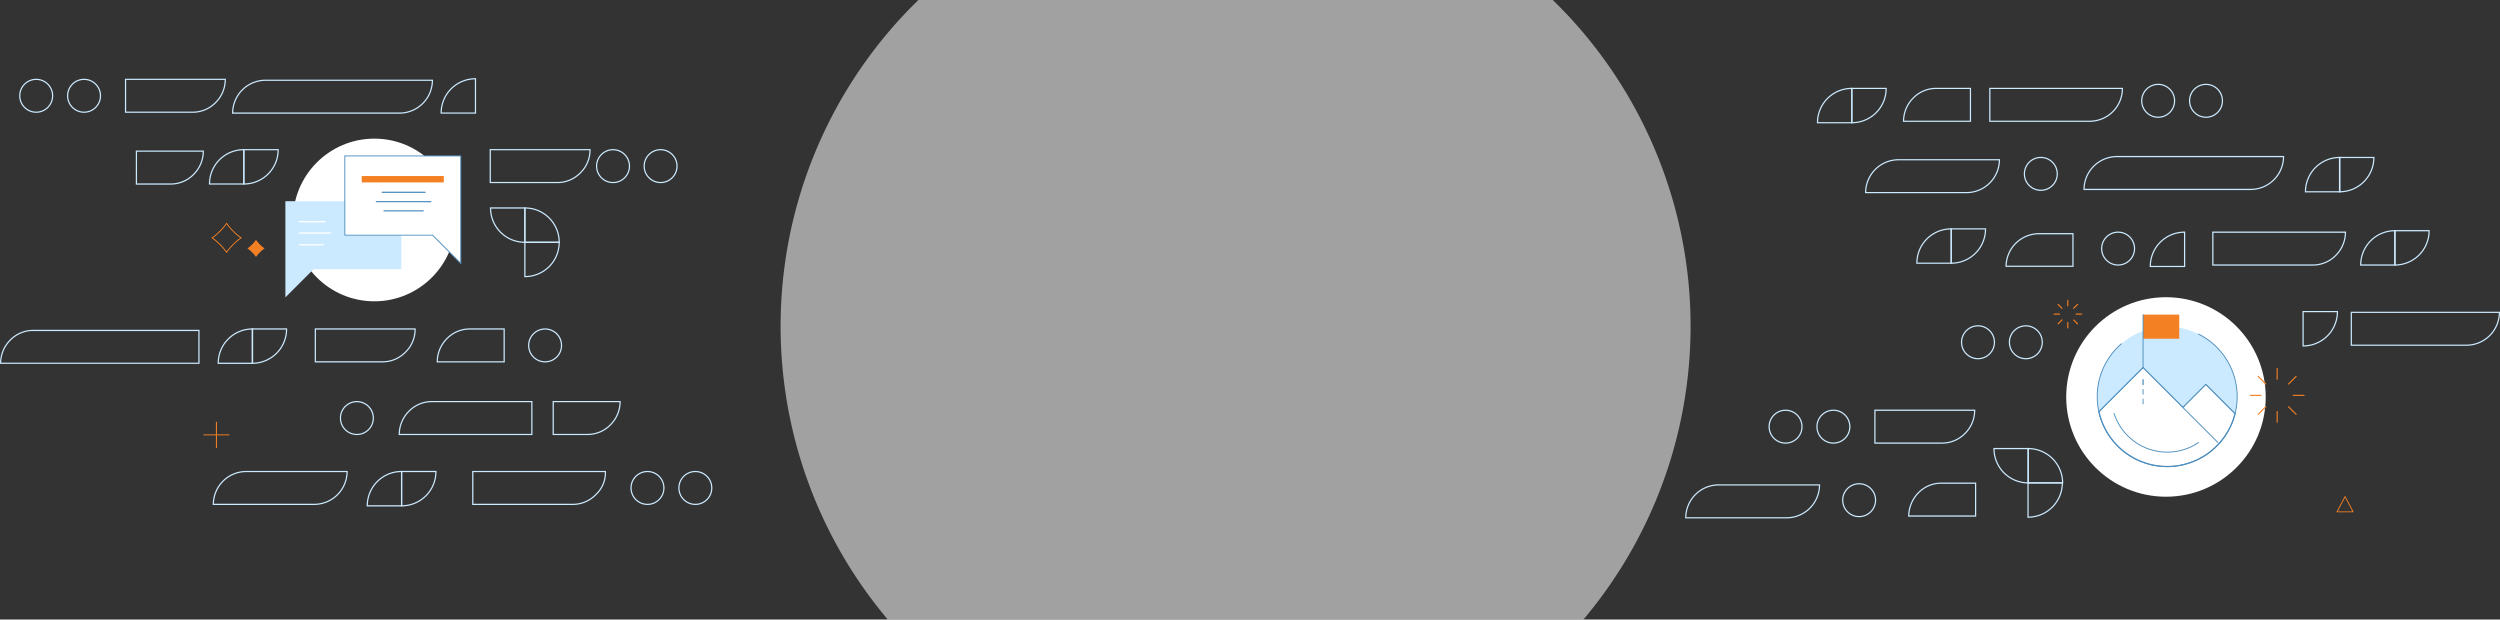
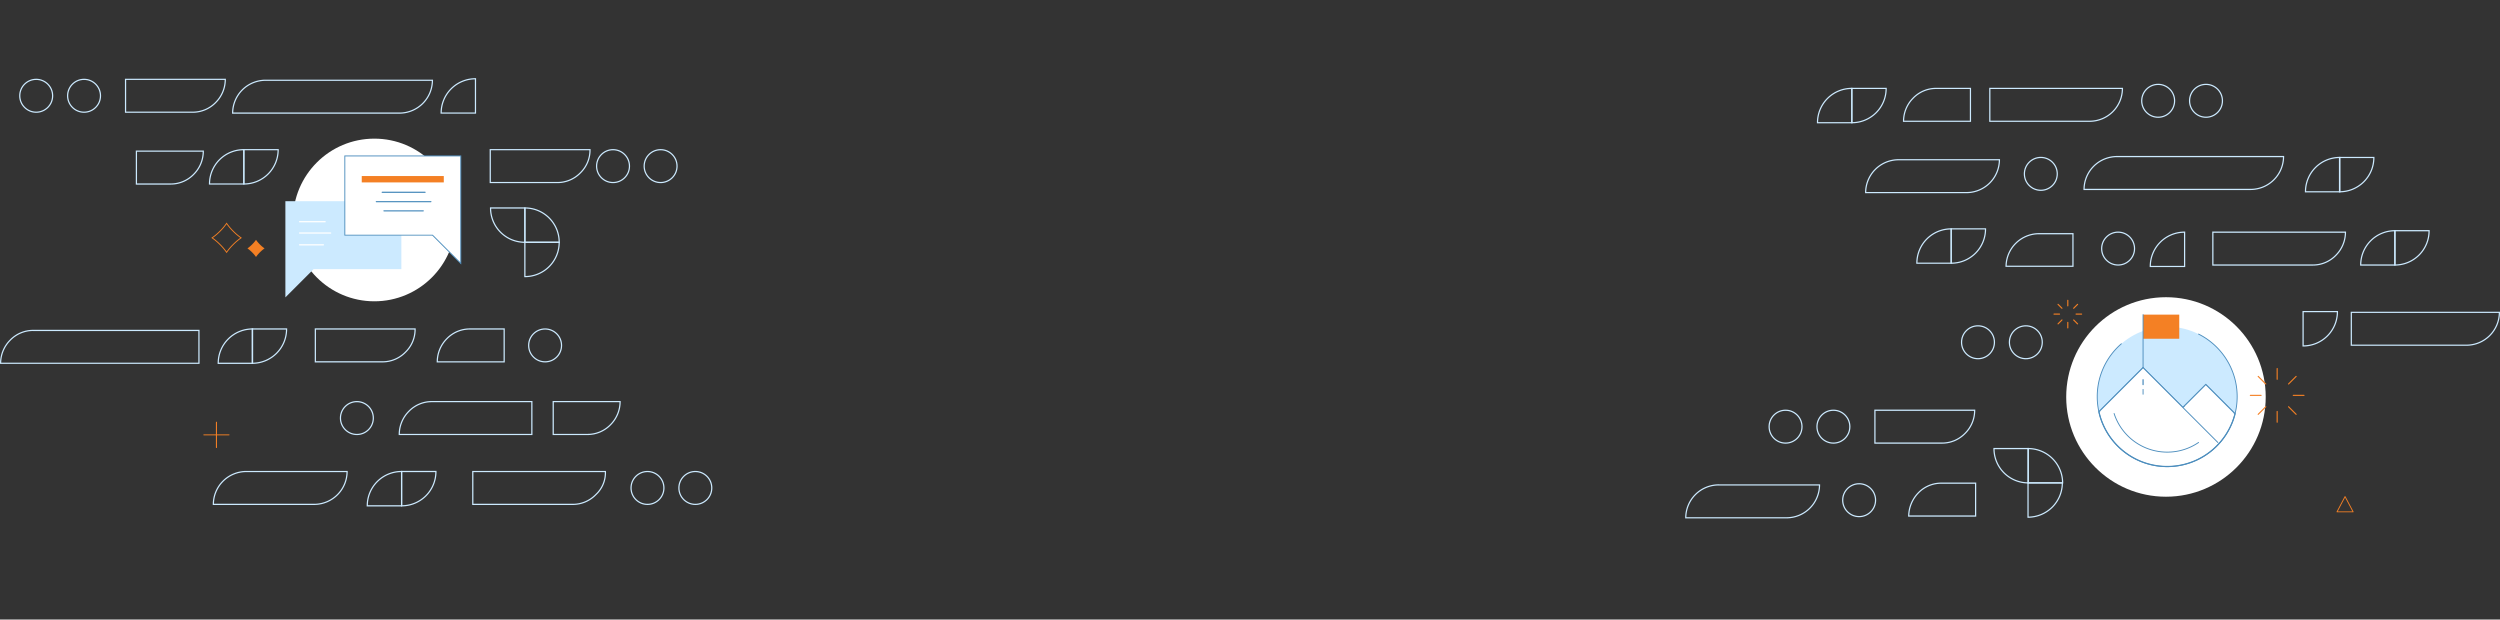
<svg xmlns="http://www.w3.org/2000/svg" id="Layer_1" data-name="Layer 1" viewBox="0 0 2039.81 505.48">
  <rect x="0" y="0" width="2039.81" height="505.48" fill="#333333" stroke="none" />
  <defs>
    <style>.cls-1,.cls-12,.cls-14,.cls-6{fill:#fff;}.cls-1{opacity:0.54;}.cls-10,.cls-11,.cls-13,.cls-2,.cls-3,.cls-4,.cls-8,.cls-9{fill:none;}.cls-2{stroke:#cceaff;}.cls-10,.cls-12,.cls-13,.cls-14,.cls-2,.cls-4,.cls-8,.cls-9{stroke-miterlimit:10;}.cls-11,.cls-3,.cls-4{stroke:#f48024;}.cls-11,.cls-12,.cls-13,.cls-14,.cls-3,.cls-8,.cls-9{stroke-linecap:round;}.cls-11,.cls-3{stroke-linejoin:round;}.cls-10,.cls-13,.cls-14,.cls-3,.cls-4{stroke-width:0.75px;}.cls-5{fill:#f48024;}.cls-7{fill:#cceaff;}.cls-8{stroke:#fff;}.cls-10,.cls-12,.cls-13,.cls-14,.cls-9{stroke:#4c8dbd;}.cls-11{stroke-width:0.92px;}.cls-12{stroke-width:1.01px;}</style>
  </defs>
  <title>pattern_1</title>
-   <path class="cls-1" d="M407-132.48H-110.6A371.24,371.24,0,0,0-135.6,373H432A371.24,371.24,0,0,0,407-132.48Z" transform="translate(859.95 132.48)" />
  <path class="cls-2" d="M794.78,233.52a28.11,28.11,0,0,1,28.22,28H794.78v-28Z" transform="translate(859.95 132.48)" />
  <path class="cls-2" d="M822.77,261.51a28.06,28.06,0,0,1-28,28v-28h28Z" transform="translate(859.95 132.48)" />
  <path class="cls-2" d="M795,261.51a27.91,27.91,0,0,1-28-28h28v28Z" transform="translate(859.95 132.48)" />
  <path class="cls-2" d="M-661-10.35a27.91,27.91,0,0,0-28,28h28v-28Z" transform="translate(859.95 132.48)" />
  <path class="cls-2" d="M-661,17.64a27.91,27.91,0,0,0,28-28h-28v28Z" transform="translate(859.95 132.48)" />
  <path class="cls-2" d="M1094.21,55.77a27.91,27.91,0,0,0-28,28h28v-28Z" transform="translate(859.95 132.48)" />
  <path class="cls-2" d="M1094,83.76a27.91,27.91,0,0,0,28-28h-28v28Z" transform="translate(859.95 132.48)" />
  <path class="cls-2" d="M651-60.35a27.91,27.91,0,0,0-28,28h28v-28Z" transform="translate(859.95 132.48)" />
  <path class="cls-2" d="M651-32.36a27.91,27.91,0,0,0,28-28H651v28Z" transform="translate(859.95 132.48)" />
  <path class="cls-2" d="M-532.28,252.24a27.91,27.91,0,0,0-28,28h28v-28Z" transform="translate(859.95 132.48)" />
  <path class="cls-2" d="M922.52,56.95a27.91,27.91,0,0,0-28,28h28v-28Z" transform="translate(859.95 132.48)" />
  <path class="cls-2" d="M-472-68.21a27.91,27.91,0,0,0-28,28h28v-28Z" transform="translate(859.95 132.48)" />
  <path class="cls-2" d="M-532.28,280.23a27.91,27.91,0,0,0,28-28h-28v28Z" transform="translate(859.95 132.48)" />
  <path class="cls-2" d="M1019.2,149.77a27.91,27.91,0,0,0,28-28h-28v28Z" transform="translate(859.95 132.48)" />
  <path class="cls-2" d="M1049.16-4a27.91,27.91,0,0,0-28,28h28V-4Z" transform="translate(859.95 132.48)" />
  <path class="cls-2" d="M1048.93,24a27.91,27.91,0,0,0,28-28h-28V24Z" transform="translate(859.95 132.48)" />
  <path class="cls-2" d="M-653.89,135.94a27.91,27.91,0,0,0-28,28h28v-28Z" transform="translate(859.95 132.48)" />
  <path class="cls-2" d="M-654.13,163.93a27.91,27.91,0,0,0,28-28h-28v28Z" transform="translate(859.95 132.48)" />
  <path class="cls-2" d="M-503.16,162.76h54.57V135.94h-28a26,26,0,0,0-18.82,8A26.71,26.71,0,0,0-503.16,162.76Z" transform="translate(859.95 132.48)" />
  <path class="cls-2" d="M776.85,84.78h54.57V58.2h-28A26.91,26.91,0,0,0,776.85,84.78Z" transform="translate(859.95 132.48)" />
  <path class="cls-2" d="M542.09,263.16h0A26.9,26.9,0,0,0,515.51,290h82.55a26.9,26.9,0,0,0,26.58-26.81H542.09Z" transform="translate(859.95 132.48)" />
  <path class="cls-2" d="M-659.29,252.24h0a26.9,26.9,0,0,0-26.58,26.81h82.55a26.9,26.9,0,0,0,26.58-26.81h-82.55Z" transform="translate(859.95 132.48)" />
  <path class="cls-2" d="M-694.08-9.15h-54.57V17.67h28a26,26,0,0,0,18.82-8A26.71,26.71,0,0,0-694.08-9.15Z" transform="translate(859.95 132.48)" />
  <path class="cls-2" d="M-378.56-10.35h-81.38V16.46h54.8a26,26,0,0,0,18.82-8A25.75,25.75,0,0,0-378.56-10.35Z" transform="translate(859.95 132.48)" />
  <path class="cls-2" d="M-521.27,135.94h-81.38v26.81h54.8a26,26,0,0,0,18.82-8A25.75,25.75,0,0,0-521.27,135.94Z" transform="translate(859.95 132.48)" />
  <path class="cls-2" d="M751.22,202.24H669.84v26.81h54.8a26,26,0,0,0,18.82-8A26.3,26.3,0,0,0,751.22,202.24Z" transform="translate(859.95 132.48)" />
  <path class="cls-2" d="M1053.76,56.95H945.57V83.76h81.61a26,26,0,0,0,18.82-8A26.71,26.71,0,0,0,1053.76,56.95Z" transform="translate(859.95 132.48)" />
  <path class="cls-2" d="M-366,252.24H-474.19v26.81h81.61a26,26,0,0,0,18.82-8A24.18,24.18,0,0,0-366,252.24Z" transform="translate(859.95 132.48)" />
  <path class="cls-2" d="M-354,195.21h-54.57V222h28a26,26,0,0,0,18.82-8A26.71,26.71,0,0,0-354,195.21Z" transform="translate(859.95 132.48)" />
  <path class="cls-2" d="M-534.18,222H-426V195.21h-81.61a26,26,0,0,0-18.82,8A26.71,26.71,0,0,0-534.18,222Z" transform="translate(859.95 132.48)" />
  <path class="cls-2" d="M-859.45,163.93h161.82V137.12H-832.88a26,26,0,0,0-18.82,8A26.71,26.71,0,0,0-859.45,163.93Z" transform="translate(859.95 132.48)" />
  <path class="cls-2" d="M693.21-33.54h54.57V-60.35h-28a26,26,0,0,0-18.82,8A26.71,26.71,0,0,0,693.21-33.54Z" transform="translate(859.95 132.48)" />
  <path class="cls-2" d="M871.78-60.35H763.59v26.81H845.2A26.75,26.75,0,0,0,871.78-60.35Z" transform="translate(859.95 132.48)" />
  <path class="cls-2" d="M1179.36,122.37H1058.54v26.81h94.24A26.9,26.9,0,0,0,1179.36,122.37Z" transform="translate(859.95 132.48)" />
  <path class="cls-2" d="M867.06-4.73h0a26.9,26.9,0,0,0-26.58,26.81H976.67a26.9,26.9,0,0,0,26.58-26.81H867.06Z" transform="translate(859.95 132.48)" />
  <path class="cls-2" d="M-643.55-67h0a26.9,26.9,0,0,0-26.58,26.81h136.41A26.9,26.9,0,0,0-507.13-67H-643.55Z" transform="translate(859.95 132.48)" />
  <circle class="cls-2" cx="444.76" cy="281.83" r="13.41" />
  <path class="cls-2" d="M697.42,288.56H752V261.75H724a26,26,0,0,0-18.82,8A27.75,27.75,0,0,0,697.42,288.56Z" transform="translate(859.95 132.48)" />
  <circle class="cls-2" cx="1516.91" cy="408.11" r="13.41" />
  <circle class="cls-2" cx="539" cy="135.54" r="13.41" />
  <circle class="cls-2" cx="500.19" cy="135.54" r="13.41" />
  <circle class="cls-2" cx="1665.16" cy="141.86" r="13.41" />
  <circle class="cls-2" cx="1728.21" cy="202.83" r="13.41" />
  <circle class="cls-2" cx="528.29" cy="398.13" r="13.41" />
  <circle class="cls-2" cx="567.34" cy="398.13" r="13.41" />
  <circle class="cls-2" cx="1456.88" cy="348.13" r="13.41" />
  <circle class="cls-2" cx="1495.92" cy="348.13" r="13.41" />
  <path class="cls-2" d="M-676.13-67.74h-81.38v26.81h54.8a26,26,0,0,0,18.82-8A26.71,26.71,0,0,0-676.13-67.74Z" transform="translate(859.95 132.48)" />
  <circle class="cls-2" cx="29.53" cy="78.15" r="13.41" />
  <circle class="cls-2" cx="68.58" cy="78.15" r="13.41" />
  <circle class="cls-2" cx="1613.89" cy="279.26" r="13.41" />
  <circle class="cls-2" cx="1652.93" cy="279.26" r="13.41" />
  <circle class="cls-2" cx="291.19" cy="341.1" r="13.41" />
  <path class="cls-2" d="M-431.69,37.21a27.91,27.91,0,0,1,28,28h-28v-28Z" transform="translate(859.95 132.48)" />
  <path class="cls-2" d="M-403.7,65.2a27.91,27.91,0,0,1-28,28v-28h28Z" transform="translate(859.95 132.48)" />
  <path class="cls-2" d="M-431.69,65.2a27.91,27.91,0,0,1-28-28h28v28Z" transform="translate(859.95 132.48)" />
  <path class="cls-2" d="M732.08,54.28a27.91,27.91,0,0,0-28,28h28v-28h0Z" transform="translate(859.95 132.48)" />
  <path class="cls-2" d="M732.08,82.27a27.91,27.91,0,0,0,28-28h-28v28Z" transform="translate(859.95 132.48)" />
  <path class="cls-2" d="M688.86-2.14h0a26.9,26.9,0,0,0-26.58,26.81h82.55A26.9,26.9,0,0,0,771.42-2.14H688.86Z" transform="translate(859.95 132.48)" />
  <circle class="cls-2" cx="1760.89" cy="82.25" r="13.41" />
  <circle class="cls-2" cx="1799.93" cy="82.25" r="13.41" />
  <polygon class="cls-3" points="1906.82 417.62 1913.39 405.17 1919.97 417.62 1906.82 417.62" />
  <path class="cls-4" d="M-686.89,61.59A45.25,45.25,0,0,1-680.48,67a45.25,45.25,0,0,1,5.41,6.41A45.22,45.22,0,0,1-669.65,67a45.22,45.22,0,0,1,6.41-5.41,45.25,45.25,0,0,1-6.41-5.41,45.21,45.21,0,0,1-5.41-6.41,45.25,45.25,0,0,1-5.41,6.41A45.22,45.22,0,0,1-686.89,61.59Z" transform="translate(859.95 132.48)" />
  <path class="cls-5" d="M-658.06,70.2a26.72,26.72,0,0,1,3.79,3.2,26.72,26.72,0,0,1,3.2,3.79,26.7,26.7,0,0,1,3.2-3.79,26.7,26.7,0,0,1,3.79-3.2,26.72,26.72,0,0,1-3.79-3.2,26.7,26.7,0,0,1-3.2-3.79,26.72,26.72,0,0,1-3.2,3.79A26.7,26.7,0,0,1-658.06,70.2Z" transform="translate(859.95 132.48)" />
  <circle class="cls-6" cx="305.44" cy="179.48" r="66.36" />
  <polygon class="cls-7" points="327.48 164.19 232.85 164.19 232.85 242.63 255.91 219.57 327.48 219.57 327.48 164.19" />
  <line class="cls-8" x1="265.3" y1="180.9" x2="244.41" y2="180.9" />
  <line class="cls-8" x1="269.79" y1="190.14" x2="244.41" y2="190.14" />
  <line class="cls-8" x1="263.87" y1="199.77" x2="244.41" y2="199.77" />
  <polygon class="cls-6" points="281.35 127.25 375.98 127.25 375.98 214.95 352.91 191.88 281.35 191.88 281.35 127.25" />
  <line class="cls-9" x1="346.81" y1="156.9" x2="311.86" y2="156.9" />
  <line class="cls-9" x1="351.55" y1="164.54" x2="307.07" y2="164.54" />
  <line class="cls-9" x1="345.3" y1="172.04" x2="313.31" y2="172.04" />
  <rect class="cls-5" x="295.16" y="143.63" width="66.94" height="5.2" />
  <polygon class="cls-10" points="281.35 127.25 375.98 127.25 375.98 214.95 352.91 191.88 281.35 191.88 281.35 127.25" />
  <line class="cls-3" x1="176.58" y1="365.1" x2="176.58" y2="344.53" />
  <line class="cls-3" x1="166.3" y1="354.82" x2="186.87" y2="354.82" />
  <line class="cls-3" x1="176.58" y1="365.1" x2="176.58" y2="344.53" />
  <circle class="cls-6" cx="1767.26" cy="323.89" r="81.39" />
  <line class="cls-11" x1="1857.99" y1="300.71" x2="1857.99" y2="309.45" />
  <line class="cls-11" x1="1857.99" y1="335.73" x2="1857.99" y2="344.47" />
  <line class="cls-11" x1="1879.87" y1="322.59" x2="1871.13" y2="322.59" />
  <line class="cls-11" x1="1844.86" y1="322.59" x2="1836.12" y2="322.59" />
  <line class="cls-11" x1="1873.46" y1="307.12" x2="1867.28" y2="313.3" />
  <line class="cls-11" x1="1848.7" y1="331.88" x2="1842.52" y2="338.06" />
  <line class="cls-11" x1="1873.46" y1="338.06" x2="1867.28" y2="331.88" />
  <line class="cls-11" x1="1848.7" y1="313.3" x2="1842.52" y2="307.12" />
  <line class="cls-11" x1="1687.17" y1="245.05" x2="1687.17" y2="249.54" />
  <line class="cls-11" x1="1687.17" y1="263.05" x2="1687.17" y2="267.54" />
  <line class="cls-11" x1="1698.42" y1="256.29" x2="1693.92" y2="256.29" />
  <line class="cls-11" x1="1680.41" y1="256.29" x2="1675.92" y2="256.29" />
  <line class="cls-11" x1="1695.12" y1="248.34" x2="1691.95" y2="251.52" />
  <line class="cls-11" x1="1682.39" y1="261.07" x2="1679.22" y2="264.25" />
  <line class="cls-11" x1="1695.12" y1="264.25" x2="1691.95" y2="261.07" />
  <line class="cls-11" x1="1682.39" y1="251.52" x2="1679.22" y2="248.34" />
  <circle class="cls-7" cx="1768.26" cy="323.63" r="57.08" />
  <path class="cls-12" d="M939.8,181.31L921.1,200l-32.48-32.48-36,36c0.13,0.61.27,1.22,0.42,1.83a57.11,57.11,0,0,0,110.64-.23Z" transform="translate(859.95 132.48)" />
  <path class="cls-13" d="M933.91,140.12a57.09,57.09,0,1,1-63,7.91" transform="translate(859.95 132.48)" />
  <polyline class="cls-14" points="1809.6 361.03 1748.58 300.01 1713.15 335.44" />
  <polyline class="cls-14" points="1782.04 331.5 1799.75 313.79 1823.37 337.41" />
  <rect class="cls-5" x="1748.58" y="256.71" width="29.53" height="19.68" />
  <line class="cls-14" x1="1748.58" y1="300.01" x2="1748.58" y2="256.71" />
  <path class="cls-14" d="M933.89,228.55a45,45,0,0,1-25.59,7.87A45.5,45.5,0,0,1,865,204.93" transform="translate(859.95 132.48)" />
  <line class="cls-12" x1="1748.58" y1="309.85" x2="1748.58" y2="313.79" />
  <line class="cls-14" x1="1748.58" y1="317.73" x2="1748.58" y2="321.66" />
-   <line class="cls-14" x1="1748.58" y1="325.6" x2="1748.58" y2="329.54" />
</svg>